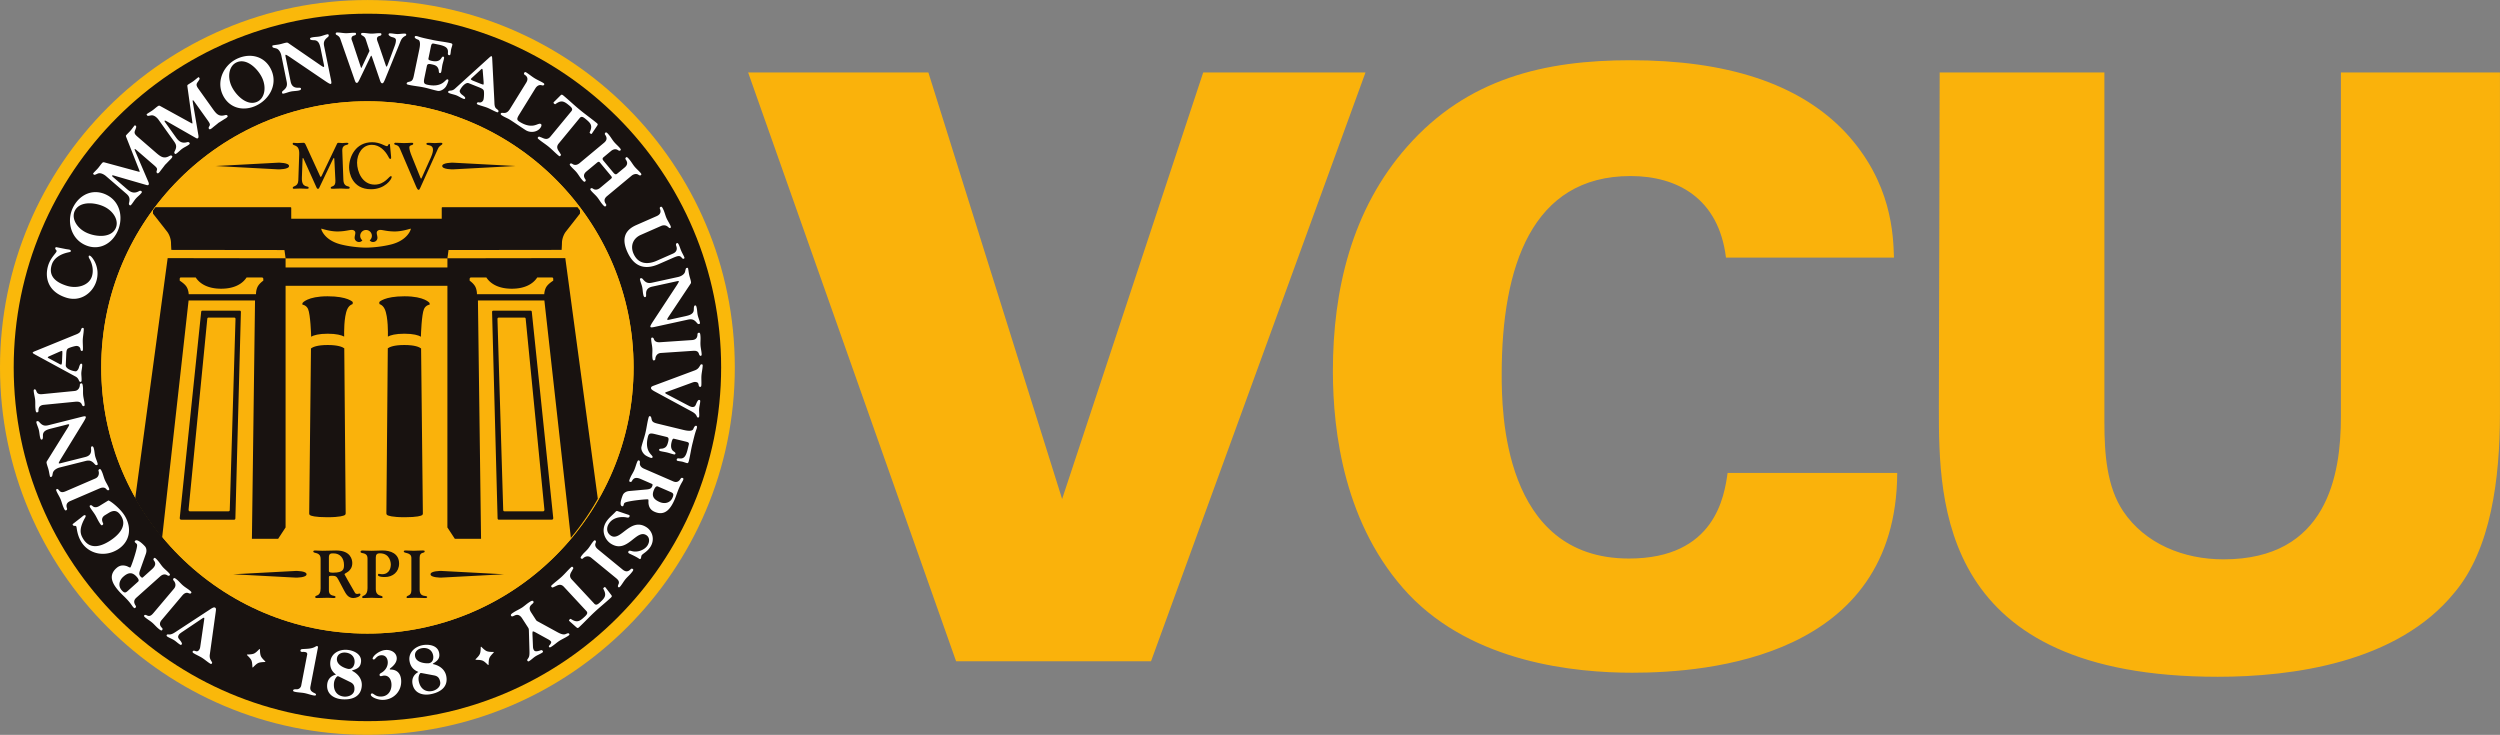
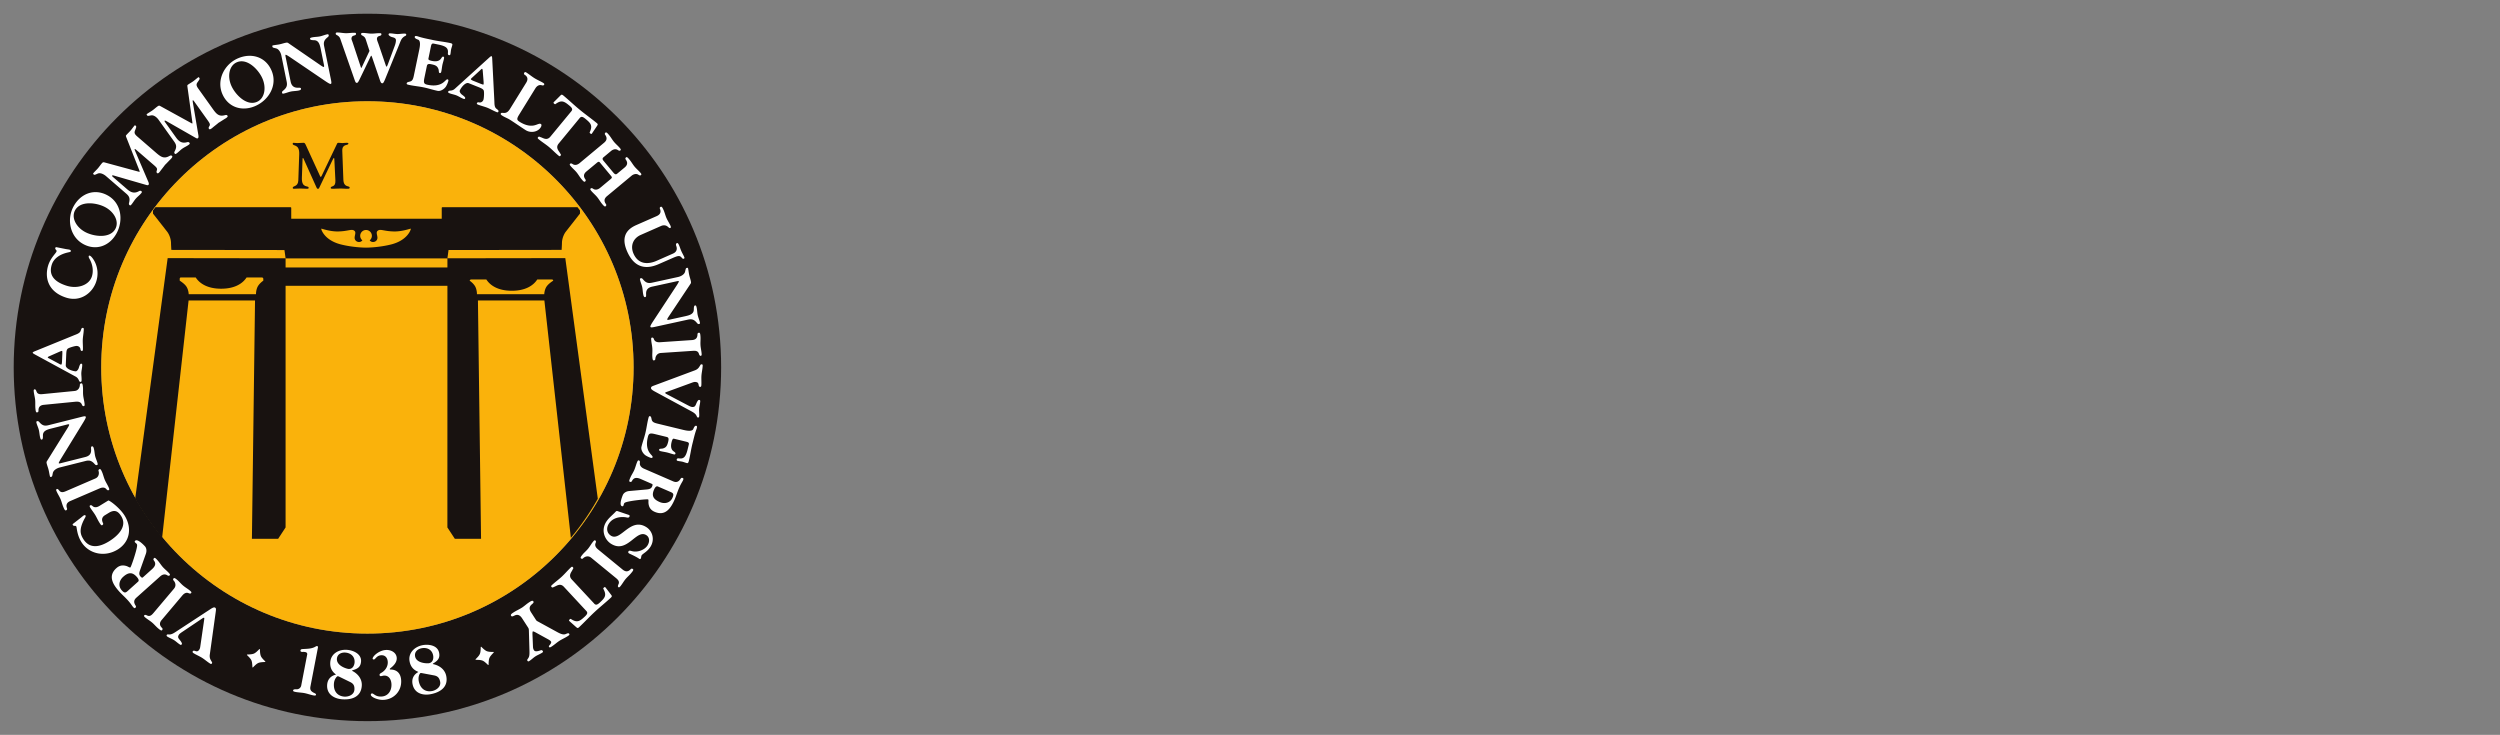
<svg xmlns="http://www.w3.org/2000/svg" height="101.067" width="343.84">
  <rect width="100%" height="100%" fill="#808080" stroke="none" />
  <defs>
    <clipPath id="a">
      <path d="M104.422 378.988c0-151.636 122.937-274.547 274.566-274.547 151.633 0 274.563 122.911 274.563 274.547 0 151.621-122.93 274.563-274.563 274.563-151.629 0-274.566-122.942-274.566-274.563" />
    </clipPath>
  </defs>
-   <path d="M102.895 9.968h24.789l18.395 58.663 19.405-58.663h22.32l-29.497 80.983h-26.809L102.895 9.968M237.384 35.43c-1.01-8.187-6.73-11.218-13.124-11.218-13.57 0-17.723 12.452-17.723 27.257 0 4.935.111 25.35 17.498 25.35 11.889 0 13.125-8.636 13.572-11.778h23.33c-.112 25.349-25.909 27.482-36.452 27.482-7.852 0-21.758-1.346-30.733-10.77-8.86-9.421-10.433-22.32-10.433-30.733 0-11.104 2.581-22.208 10.208-30.845 8.298-9.422 18.956-11.891 30.733-11.891 13.124 0 23.107 3.141 29.5 9.87 6.505 6.955 6.619 14.248 6.73 17.275h-23.106M289.43 9.968v48.118c0 4.375.338 8.862 2.583 12.228 3.027 4.484 8.298 6.617 13.796 6.617 14.243 0 16.152-11.554 16.152-19.628V9.968h21.872v46.885c0 8.974-1.233 18.73-6.281 24.678-7.853 9.645-22.32 11.55-32.527 11.55-38.25 0-38.361-23.777-38.361-37.013l.11-46.1h22.657" fill="#fab20b" />
-   <path d="M101.063 50.536c0 27.907-22.624 50.53-50.531 50.53C22.624 101.067 0 78.444 0 50.537S22.624.004 50.532.004c27.907 0 50.53 22.625 50.53 50.532" fill="#fab80a" />
  <path d="M50.532 1.885c-26.87 0-48.648 21.782-48.648 48.65s21.779 48.649 48.648 48.649c26.87 0 48.65-21.781 48.65-48.65 0-26.867-21.78-48.649-48.65-48.649m0 85.255c-20.217 0-36.608-16.387-36.608-36.605 0-20.218 16.39-36.608 36.608-36.608 20.219 0 36.61 16.39 36.61 36.608 0 20.218-16.391 36.605-36.61 36.605" fill="#181210" />
  <path d="M25.092 86.892c-.24.161-.41.285-.49.41-.098.157-.122.269-.092.382.062.197.286.373.426.624.083.143.115.223.057.313-.083.13-.183.069-.266.012-.28-.177-.52-.42-.798-.596-.281-.176-.604-.29-.881-.462-.075-.048-.19-.119-.108-.255.083-.128.256-.02.52-.072.305-.062.536-.228 1.07-.581l4.393-2.877c.474-.315.584-.269.674-.209.124.078.124.203.076.554l-.817 5.879c-.072.494.117.727.205.9.074.138.164.195.08.329-.082.128-.164.077-.281 0-.372-.234-.7-.534-1.072-.769-.37-.233-.784-.4-1.156-.631-.056-.038-.205-.131-.123-.263.084-.135.236-.082.39-.03.285.097.413-.052.533-.243.093-.15.112-.38.14-.57l.476-3.285c.054-.366.067-.456.027-.481-.051-.034-.134.008-.295.113l-2.688 1.808m-1.157-5.936c.389-.465.097-.952-.052-1.107-.092-.086-.106-.192-.006-.308.102-.118.318.063.532.244.232.195.48.507.777.755.3.255.647.446.946.697.141.123.253.214.152.335-.099.119-.257.048-.35.01-.367-.157-.66.082-.867.327l-2.828 3.355c-.391.463-.25.81.044 1.097.09.09.107.191.007.31-.102.121-.317-.063-.534-.243-.299-.252-.547-.561-.846-.813-.296-.25-.646-.447-.943-.698-.104-.086-.216-.184-.116-.3.101-.12.333.012.426.052.367.156.62-.116.828-.36l2.83-3.353m-5.175 1.24c-.43.383-.34.745-.11 1.094.07.106.08.205-.038.308-.07.065-.141.075-.298-.1-.155-.174-.274-.425-.735-.94-.35-.391-.893-.88-1.177-1.197-.873-.977-1.595-2.149-.395-3.222.495-.442.969-.423 1.413-.282.21.074.441.248.515.18.108-.097.834-2.212.916-2.928.014-.14.005-.238-.054-.304-.07-.082-.165-.144-.221-.208-.079-.09-.055-.162.027-.234.312-.28 1.122.541 1.337.78.19.213.27.596.123 1.017l-.795 2.242c-.115.325-.193.605.047.875.171.19.253.207.346.123l1.236-1.11c.596-.53.506-.895.256-1.22-.077-.1-.078-.203.038-.31.094-.084.194-.015.494.321.26.29.462.633.72.922.263.29.581.529.84.82.092.102.191.214.074.32-.116.102-.264.013-.35-.041-.344-.21-.697-.047-.937.169zm.204-2.173c.087-.076.252-.227-.162-.692-.587-.656-1.131-.652-1.86 0-.522.467-.754 1.234-.193 1.862.343.386.52.347.782.114l1.433-1.284m-4.517-9.173c-.519.317-.46.727-.28 1.098.05.096.029.199-.103.279-.117.07-.213-.051-.428-.403-.204-.332-.357-.696-.563-1.03-.204-.334-.457-.637-.66-.969-.113-.18-.1-.269-.015-.318.131-.084.262.034.336.1.3.264.662.145.937-.022l1.215-.746c.134-.078 1.609 1.017 2.266 2.094 1.044 1.707.705 3.62-.985 4.655-1.782 1.09-3.971.598-4.986-1.057-.612-1-.614-1.994-.684-2.111-.129-.208-.34.021-.494-.225-.035-.058 0-.116.037-.15l1.093-.85c.123-.1.293-.247.36-.288.124-.076.224-.082.275.003.061.1-.083.313-.12.382-.824 1.513-.597 2.184-.21 2.816.847 1.384 2.198 1.176 3.529.36 1.206-.736 2.586-2.041 1.713-3.461-.453-.746-.944-.95-1.735-.462l-.498.304m-1.337-5.041c.557-.239.515-.805.449-1.01-.042-.12-.01-.218.134-.28.143-.062.254.2.366.457.12.278.204.668.357 1.025.155.361.381.69.536 1.048.073.17.13.303-.012.367-.144.061-.255-.072-.319-.148-.26-.304-.628-.222-.924-.096l-4.036 1.738c-.554.242-.585.614-.449 1.001.04.12.01.22-.135.282-.145.061-.256-.197-.368-.459-.154-.357-.237-.747-.39-1.105-.156-.36-.38-.688-.535-1.048-.056-.124-.113-.256.03-.32.145-.063.294.161.36.238.257.304.605.174.902.049l4.035-1.74m-4.767-2.654c-.146.25-.277.49-.265.54.013.047.048.068.274.011l3.376-.85c.466-.115.775-.363.802-.856.016-.257-.08-.562.098-.607.19-.048.247.178.29.348.083.33.09.682.173 1.014.085.33.244.642.328.974.023.094.048.198-.103.234-.152.039-.226-.061-.338-.184-.39-.425-.702-.508-1.222-.375l-3.565.896c-.363.092-.845.365-.928.76-.072.347-.067.487-.219.526-.152.039-.165-.019-.18-.084-.074-.286-.108-.579-.18-.863-.069-.284-.18-.56-.252-.842-.052-.209-.04-.28.034-.39l2.872-4.615c.099-.166.188-.331.173-.387-.019-.076-.153-.054-.285-.02l-2.147.544c-.625.154-1.192.337-1.177.958.005.262.004.532-.148.57-.152.037-.199-.14-.24-.312-.084-.333-.091-.684-.175-1.014-.083-.333-.242-.644-.325-.973-.024-.092-.052-.197.101-.235.15-.038.227.063.339.186.389.426.698.498 1.218.368l4.561-1.15c.415-.106.538-.094.568.016.026.106-.15.412-.326.708l-3.132 5.104m1.908-9.381c.601-.057.733-.612.73-.828 0-.127.06-.21.216-.225.157-.016.183.265.211.548.03.3-.012.697.027 1.086.038.388.154.77.192 1.159.017.183.033.33-.123.344-.154.016-.22-.146-.257-.24-.155-.37-.53-.4-.85-.37l-4.371.43c-.603.059-.746.405-.735.819.003.126-.058.21-.213.226-.155.014-.183-.266-.21-.55-.037-.387.002-.783-.036-1.174-.038-.387-.154-.766-.193-1.156-.013-.136-.026-.281.13-.297.154-.015.228.242.268.336.153.37.522.352.845.32l4.37-.428M4.83 48.767c-.247-.139-.334-.191-.33-.279.003-.04.093-.093.212-.147l5.41-2.205c.376-.16.849-.276.974-.644.088-.259.125-.404.28-.397.157.008.152.103.145.265-.02.468-.118.93-.137 1.359-.019.429.04.9.019 1.366-.007.136-.075.192-.136.19-.115-.006-.199-.116-.203-.263-.038-.257-.255-.421-.51-.432-.242-.012-1.094.245-1.245.385-.133.123-.18.304-.2.782l-.065 1.492c-.023.496.95.812 1.37.832.145.006.34-.232.41-.434.09-.268.183-.627.339-.618.156.005.152.113.145.269-.016.332-.107.66-.123.992-.013.33.05.665.036.996-.006.138-.01.255-.168.247-.156-.006-.204-.254-.296-.394a.907.907 0 00-.364-.338zm3.296 1.265a.973.973 0 00.269.12c.086.004.121-.162.133-.404l.045-1.052c.013-.313-.001-.43-.04-.435-.059-.001-.236.06-.394.132l-1.366.604c-.13.063-.2.098-.202.167-.003.059.198.145.246.167l1.309.7m.937-15.774c.184.035.392.05.505.086.101.032.208.116.179.21-.035.111-.292.142-.367.16-1.217.262-2.007.884-2.26 1.695-.372 1.182.025 2.259 2.057 2.895 1.435.45 3.072-.039 3.464-1.296.245-.783.075-1.634-.265-2.282-.076-.149-.217-.345-.172-.496.024-.074.079-.086.163-.06.28.087 1.49 1.572.877 3.527-.49 1.564-2.136 2.87-4.122 2.247-2.596-.816-2.991-2.852-2.49-4.453.323-1.023 1.061-1.651 1.14-1.902.072-.233-.241-.24-.16-.502.026-.083.09-.095.14-.09l1.31.261m1.055-5.869c.956-1.755 2.846-2.515 4.662-1.525 1.928 1.049 2.218 3.452 1.25 5.23-.957 1.758-2.829 2.426-4.568 1.479-1.844-1.001-2.314-3.401-1.344-5.184m5.746 3.095c.55-1.012-.143-2.311-1.367-2.976-1.167-.636-3.424-.954-4.17.417-.553 1.01.142 2.31 1.367 2.976 1.164.635 3.423.955 4.17-.417m-1.286-7.263c-.28-.241-.762-.503-1.132-.347-.329.143-.44.225-.559.125-.095-.083-.093-.131-.034-.198.19-.223.413-.42.604-.64.192-.219.353-.468.546-.69.126-.147.193-.18.342-.14l4.239 1.151c.429.112.598.17.619.148.037-.045-.053-.224-.13-.432l-1.692-4.29c-.085-.214-.076-.256-.024-.312.193-.223.412-.418.604-.64.192-.22.352-.467.545-.691.039-.044.095-.035.17.041.118.104.045.262-.07.56-.142.34-.17.523.266.9l2.617 2.266c.612.526 1.043.837 1.761.452.192-.103.287-.14.406-.038.118.103-.011.253-.139.403-.283.268-.539.564-.823.832-.226.322-.48.616-.707.934-.127.147-.254.296-.372.194-.12-.101-.098-.201-.037-.393.08-.254-.041-.383-.445-.735l-2.362-2.04c-.074-.063-.212-.17-.24-.142-.043.052.022.186.13.447l1.747 4.079c.059.14.097.302.021.392-.076.088-.189.054-.296.028l-4.37-1.267c-.14-.045-.29-.083-.332-.032-.04.046-.022.085.117.207l1.947 1.684c.464.402.944.622 1.576.281.145-.081.268-.118.385-.014.12.102.01.226-.053.3-.223.26-.507.465-.728.723-.224.258-.39.566-.614.826-.063.073-.132.154-.25.053-.119-.102-.08-.224-.042-.385.126-.563-.005-.843-.413-1.192l-2.779-2.407m7.234-7.746c-.217-.304-.624-.67-1.02-.604-.351.06-.48.115-.57-.012-.075-.104-.059-.149.012-.196.237-.17.5-.31.737-.48.239-.17.452-.373.694-.546.157-.113.23-.128.365-.057l3.85 2.117c.391.212.542.307.566.291.048-.036.004-.232-.024-.45l-.637-4.569c-.03-.229-.01-.267.053-.31.239-.17.499-.307.737-.478.237-.17.454-.372.691-.545.048-.036.101-.012.156.08.09.128-.016.264-.2.527-.217.298-.287.469.047.938L29.28 15c.47.657.816 1.056 1.605.853.212-.055.312-.067.401.06.093.128-.067.24-.226.354-.341.196-.657.423-.997.617-.296.259-.614.485-.907.744-.159.113-.319.227-.41.099-.09-.125-.048-.217.058-.39.136-.228.05-.38-.261-.817l-1.815-2.541c-.056-.08-.167-.215-.197-.194-.056.039-.026.184.02.466l.739 4.374c.024.151.024.319-.071.387-.095.067-.196.01-.294-.043l-3.95-2.259c-.128-.077-.263-.147-.318-.108-.05.034-.042.075.067.227l1.495 2.094c.357.5.772.83 1.466.644.162-.042.288-.05.379.077.09.127-.043.224-.123.28-.278.199-.6.333-.878.53-.28.2-.51.462-.79.66-.078.057-.166.12-.257-.007-.09-.127-.023-.235.05-.383.254-.517.193-.82-.118-1.259l-2.139-2.99m10.943-8.463c1.844-.781 3.797-.198 4.601 1.708.857 2.024-.412 4.087-2.281 4.878-1.844.782-3.728.135-4.5-1.691-.817-1.934.308-4.105 2.18-4.895m2.572 6.003c1.061-.447 1.328-1.898.784-3.184-.517-1.223-2.09-2.879-3.525-2.271-1.063.448-1.33 1.897-.787 3.183.519 1.224 2.088 2.881 3.528 2.272m4.506-6.194c-.242-.158-.48-.301-.527-.29-.047.012-.071.044-.026.273l.696 3.416c.096.466.33.788.82.839.254.027.566-.056.602.125.04.193-.19.24-.363.276-.334.065-.684.057-1.018.126-.335.069-.654.211-.99.282-.095.018-.199.039-.23-.113-.033-.153.073-.224.2-.331.443-.368.54-.676.433-1.203l-.735-3.606c-.073-.362-.325-.86-.713-.959-.346-.09-.486-.09-.516-.244-.032-.153.027-.164.093-.175.285-.058.58-.078.868-.137.285-.057.566-.155.85-.217.212-.042.286-.026.391.05l4.482 3.083c.16.107.321.203.377.192.076-.015.057-.15.032-.287l-.442-2.17c-.129-.631-.285-1.207-.905-1.22-.26-.007-.533-.022-.565-.174-.03-.153.152-.19.324-.224.334-.066.684-.057 1.02-.125.335-.068.653-.213.988-.284.096-.021.2-.041.232.113.032.151-.073.223-.201.328-.444.37-.531.676-.424 1.202l.938 4.609c.086.421.071.545-.044.567-.104.022-.401-.166-.69-.358L39.83 7.821m6.984-2.446c-.111-.332-.285-.423-.42-.515-.108-.068-.223-.08-.22-.236.002-.156.129-.156.255-.156.38.008.76.092 1.14.097.382.008.764-.065 1.145-.056.163.003.253.005.251.16-.004.158-.16.183-.308.231-.273.083-.316.256-.318.443 0 .088.092.273.204.617l1.06 3.21c.028.089.056.177.083.177.02 0 .08-.106.122-.202l1.01-2.14-.51-1.572c-.103-.333-.285-.424-.422-.514-.106-.07-.222-.08-.22-.239.003-.155.13-.153.257-.153.381.006.76.09 1.14.098.38.006.762-.066 1.144-.06.166.004.253.006.25.162-.002.156-.159.182-.305.23-.275.083-.308.268-.31.395-.003.156.138.49.203.667l1.007 2.954c.045.129.065.186.103.187.07 0 .131-.163.202-.348l.939-2.521c.102-.274.156-.527.16-.742.005-.43-.532-.39-.744-.528-.175-.11-.27-.188-.268-.278.003-.157.119-.153.216-.155.333.005.664.09.995.095.33.005.665-.067.997-.059.087.001.224.003.221.16-.002.155-.206.152-.405.333-.278.248-.319.405-.585 1.064l-1.912 4.703c-.212.513-.292.573-.39.57-.117-.002-.204-.051-.324-.415l-1.061-3.11c-.056-.17-.104-.266-.133-.268-.04 0-.082.096-.182.302l-1.405 2.912c-.22.466-.292.522-.408.52-.127 0-.176-.059-.315-.463l-1.94-5.557m10.862 1.398c.097-.469.197-1.196-.194-1.326-.288-.1-.472-.227-.44-.378.032-.155.194-.122.386-.08.716.248 1.457.37 2.192.533.733.153 1.486.229 2.222.382.219.045.41.084.371.277-.044.209-.124.411-.17.62-.044.213-.049.43-.091.64-.023.104-.067.174-.21.144-.155-.032-.146-.208-.138-.296.058-.617-.168-.922-1.287-1.153l-.619-.13c-.268-.053-.353.018-.432.39l-.344 1.672c-.031.152.12.234.502.315.554.112 1.006.037 1.246-.342.16-.246.204-.265.302-.248.143.032.114.168.086.3-.059.287-.157.564-.216.851-.058.287-.08.581-.14.868-.028.132-.056.267-.238.23-.144-.03-.084-.317-.159-.532-.157-.44-.423-.557-.977-.67-.458-.096-.57.01-.62.25l-.339 1.633c-.144.708-.044.838.463.942 1.004.208 1.621.018 2.012-.23.389-.249.55-.552.705-.52.115.022.136.116.116.213a3.05 3.05 0 01-.301.725c-.204.356-.73.733-1.18.642-.64-.132-1.262-.342-1.903-.475-.64-.135-1.296-.19-1.936-.324-.296-.061-.44-.09-.408-.241.033-.153.236-.182.428-.231.345-.088.45-.305.561-.85l.75-3.6m9.575 1.182c.213-.19.29-.253.371-.222.036.017.06.118.07.25l.297 5.832c.026.41-.021.898.281 1.132.215.17.341.254.283.397-.057.146-.148.11-.293.052-.435-.174-.84-.42-1.238-.58-.401-.158-.862-.26-1.298-.434-.127-.051-.158-.135-.135-.19.043-.11.176-.15.316-.105.255.047.48-.104.575-.337.092-.227.13-1.115.05-1.304-.073-.164-.229-.27-.673-.449l-1.387-.554c-.461-.183-1.08.628-1.237 1.02-.053.136.103.399.273.528.226.175.53.381.472.527-.057.144-.156.105-.301.046-.308-.124-.588-.318-.895-.444-.31-.123-.646-.17-.954-.294-.127-.051-.235-.094-.176-.239.057-.144.306-.11.468-.15a.907.907 0 00.44-.233zm-2.282 2.69c-.113.1-.19.186-.201.213-.032.082.109.17.337.262l.979.391c.289.115.403.141.419.104.022-.053.023-.241.008-.416l-.118-1.488c-.019-.143-.028-.22-.09-.247-.057-.02-.204.14-.24.18l-1.094 1.001m7.407.724c.317-.515.142-.866-.206-1.08-.108-.065-.133-.174-.062-.288.053-.085.152-.116.242-.058.4.247.765.564 1.165.81.406.251.845.431 1.162.626.115.072.24.15.159.281-.083.134-.25.088-.349.06-.386-.1-.68.154-.85.428l-2.22 3.596c-.392.631-.339.767.086 1.03.873.537 1.517.569 1.969.47.453-.1.713-.317.92-.189.117.07.099.268-.015.45-.42.68-1.403.808-2.052.408-.556-.345-1.653-1.114-2.208-1.458-.308-.192-.656-.313-.964-.503-.19-.118-.35-.214-.267-.348.082-.134.227-.068.48-.07.395-.008.618-.298.787-.57l2.223-3.596m6.208 3.931c.22-.272.089-.481-.274-.779-.724-.598-1.095-.805-1.899-.212-.045.039-.11.023-.191-.044-.105-.088-.1-.158-.063-.204.056-.066.158-.16.236-.237l.706-.707c.127-.122.197-.129.373.01.766.634 1.477 1.32 2.248 1.953.766.635 1.591 1.213 2.346 1.836.188.157.194.198.004.472l-.559.83c-.035.06-.078.127-.12.18-.038.045-.137.012-.197-.037-.091-.075-.11-.13-.081-.18.425-.9.153-1.228-.573-1.822-.412-.343-.608-.366-.814-.118l-2.88 3.498c-.489.596.028 1.009.184 1.328.051.106.198.188.06.353-.098.121-.189.048-.279-.027-.445-.366-.853-.803-1.314-1.184-.46-.378-.97-.695-1.413-1.064-.09-.074-.183-.148-.083-.269.136-.166.248-.037.36-.008.342.093.848.523 1.338-.072l2.885-3.496m5.765 8.425c.219.261.36.308.533.166l1.036-.86c.464-.388.386-.758.148-1.088-.074-.106-.07-.21.049-.308.12-.102.3.117.48.338.251.298.44.648.691.95.248.3.559.55.81.848.086.102.181.215.058.315-.12.1-.262.005-.349-.053-.26-.176-.648-.106-.939.136l-3.377 2.808c-.464.388-.388.755-.148 1.09.072.102.07.209-.05.308-.118.1-.3-.119-.48-.331-.251-.303-.44-.652-.69-.952-.25-.302-.56-.55-.81-.853-.086-.106-.18-.216-.06-.318.12-.1.265-.002.348.054.334.217.694.069.942-.136l1.44-1.2c.24-.199.212-.264.032-.482l-1.53-1.837c-.107-.128-.26-.04-.366.05l-1.455 1.21c-.465.388-.39.755-.147 1.088.072.105.071.207-.051.308-.12.1-.3-.119-.482-.335-.25-.3-.438-.648-.689-.95-.248-.299-.559-.55-.807-.85-.09-.106-.183-.22-.065-.32.123-.1.266-.002.35.052.334.22.694.072.944-.133l3.372-2.81c.467-.386.39-.754.15-1.087-.073-.104-.072-.208.05-.308.118-.099.3.116.482.337.25.299.439.65.69.95.249.3.558.55.807.849.087.102.18.219.063.319-.121.098-.265.003-.35-.055-.334-.216-.693-.07-.942.137l-1.034.861c-.15.124-.163.275-.002.471l1.348 1.621m5.975 5.998c.554-.243.608-.63.444-1.006-.052-.115-.01-.219.104-.27.125-.055.204.008.397.444.159.357.244.746.4 1.104.157.357.385.682.546 1.04.093.214.058.285-.03.324-.11.046-.199-.064-.335-.175-.272-.233-.608-.244-.928-.103l-2.778 1.223c-1.046.457-1.49 1.484-1.007 2.584.703 1.6 2.155 1.43 3.147.995l2.277-1.003c.455-.2.64-.559.45-1.061-.058-.155-.054-.317.087-.378.108-.05.193.043.29.263.118.268.2.553.317.821.117.268.272.52.39.79.078.18.054.221-.053.268-.143.062-.222-.093-.353-.218-.22-.213-.412-.214-1.188.13l-1.904.834c-1.984.873-3.444.29-4.332-1.727-.72-1.637-.452-2.897 1.245-3.642l2.814-1.237m2.765 9.51c.156-.243.292-.482.281-.531-.008-.046-.044-.071-.274-.02l-3.4.743c-.468.104-.785.344-.828.831-.024.253.064.565-.118.607-.19.04-.241-.188-.276-.361-.075-.334-.07-.683-.144-1.018-.072-.332-.221-.65-.296-.982-.02-.098-.042-.202.11-.235.152-.034.226.07.334.198.374.437.684.528 1.208.414l3.592-.786c.363-.08.855-.337.95-.728.083-.348.083-.485.237-.52.152-.031.164.024.177.09.063.288.087.581.151.867.063.284.161.562.225.851.044.208.032.28-.045.386l-3.015 4.526c-.104.163-.198.321-.185.379.016.076.15.058.284.028l2.164-.475c.63-.137 1.203-.3 1.207-.922.002-.26.013-.531.165-.565.152-.034.192.149.23.318.073.333.07.684.142 1.016.073.333.222.652.295.988.021.095.043.199-.11.233-.152.032-.222-.072-.332-.197-.373-.439-.682-.521-1.207-.405l-4.591 1.005c-.422.09-.543.076-.568-.037-.023-.104.161-.404.347-.695l3.29-5.003m-2.196 9.315c-.602.042-.753.588-.757.803-.003.128-.066.21-.221.22-.157.01-.175-.271-.194-.552-.02-.304.03-.698.004-1.084-.024-.394-.128-.778-.155-1.166-.014-.185-.022-.332.134-.34.156-.012.216.15.25.246.144.372.519.415.84.394l4.38-.296c.603-.04.756-.38.758-.792.002-.128.066-.21.22-.221.157-.012.176.272.196.555.025.39-.028.783 0 1.175.025.386.129.77.156 1.16.009.136.018.283-.138.293-.155.01-.222-.25-.258-.343-.143-.373-.514-.368-.835-.345l-4.38.293m3.708 7.189c.255.136.444.227.59.238.185.011.295-.019.378-.1.147-.147.197-.427.35-.67.089-.142.14-.208.247-.198.158.01.149.126.142.222-.022.334-.123.657-.147.99-.023.332.032.669.01.997-.006.088-.017.225-.172.213-.155-.01-.14-.215-.312-.422-.2-.239-.455-.364-1.02-.668l-4.62-2.5c-.5-.27-.511-.39-.503-.495.01-.147.121-.21.452-.33l5.564-2.073c.47-.17.588-.446.697-.605.088-.13.096-.238.252-.228.155.013.148.108.137.245-.026.44-.136.872-.168 1.31-.03.437.018.88-.012 1.318-.005.068-.018.246-.173.234-.157-.01-.183-.171-.213-.33-.048-.294-.242-.337-.464-.353-.175-.012-.388.082-.568.147l-3.122 1.142c-.34.124-.432.155-.435.206-.002.056.07.11.242.202l2.868 1.508m-.568 3.399c.466.112 1.188.237 1.333-.148.11-.285.244-.461.394-.427.153.037.112.199.066.387-.272.707-.42 1.444-.609 2.172-.176.728-.276 1.478-.455 2.21-.053.22-.097.409-.286.36-.21-.051-.411-.138-.618-.19-.21-.05-.426-.063-.634-.11-.107-.027-.175-.074-.14-.215.037-.154.214-.14.302-.13.612.08.927-.133 1.196-1.245l.15-.616c.065-.267-.004-.353-.374-.441l-1.661-.404c-.15-.037-.237.113-.33.492-.133.55-.073 1.005.298 1.254.24.171.259.218.236.313-.036.142-.167.11-.3.075-.285-.066-.561-.175-.845-.242-.284-.071-.578-.103-.862-.174-.134-.03-.265-.062-.222-.243.033-.143.319-.073.536-.142.446-.14.569-.401.703-.952.111-.455.01-.57-.227-.628l-1.623-.395c-.701-.168-.836-.069-.957.432-.243.995-.072 1.619.162 2.018.235.398.535.572.496.722-.028.112-.12.133-.216.107-.19-.043-.54-.21-.716-.323-.348-.214-.71-.755-.6-1.204.154-.633.385-1.25.538-1.885.154-.633.233-1.29.386-1.923.071-.296.107-.438.259-.4.15.035.173.243.215.434.076.35.29.462.83.593l3.575.868m-1.456 7.06c.527.233.821-.004 1.038-.357.067-.107.154-.155.295-.094.09.04.127.098.034.315-.092.213-.268.426-.545 1.06-.21.482-.429 1.175-.6 1.57-.52 1.196-1.284 2.345-2.76 1.702-.61-.265-.791-.706-.843-1.165-.022-.222.036-.502-.054-.543-.133-.059-2.36.161-3.041.387-.137.049-.223.098-.257.176-.045.1-.06.206-.096.29-.045.107-.124.115-.222.072-.384-.166.02-1.248.15-1.544.113-.257.428-.493.87-.532l2.37-.213c.345-.034.63-.079.775-.406.1-.238.083-.318-.033-.367l-1.521-.664c-.733-.319-1.027-.086-1.216.277-.063.113-.155.157-.297.095-.115-.05-.098-.17.082-.582.155-.357.385-.68.54-1.04.155-.356.239-.748.396-1.106.054-.124.112-.258.255-.195.144.061.123.232.11.333-.045.395.25.652.542.783zm-2.059.725c-.108-.048-.312-.138-.564.434-.35.806-.118 1.301.778 1.69.642.282 1.436.167 1.77-.6.208-.478.1-.618-.222-.761l-1.762-.763m-4.274 3.815c.084.03.224.064.298.11.057.037.103.115.012.251-.105.166-.353.066-.513.043-.843-.113-1.799.107-2.295.88-.37.573-.318 1.27.283 1.653 1.339.862 2.648-2.602 4.89-1.163.846.547 1.166 1.726.542 2.698-.446.697-1.037.908-1.212 1.182-.057.087-.06.343-.108.417-.067.11-.132.102-.24.032-.457-.32-1.288-.668-1.38-.729-.105-.066-.148-.162-.075-.277.096-.148.247-.096.496-.029.72.196 1.711-.153 2.112-.775.324-.502.318-1.125-.153-1.424-1.395-.897-2.615 2.624-4.881 1.167-.798-.513-1.416-1.79-.63-3.015.34-.526.808-.874 1.227-1.314.07-.07.164-.198.299-.155l1.328.448m-4.927 5.974c-.467-.386-.95-.089-1.102.066-.087.095-.19.114-.31.01-.121-.098.059-.318.237-.534.19-.235.502-.487.747-.79.245-.3.435-.652.68-.955.122-.144.213-.258.332-.16.123.1.056.26.015.351-.151.374.093.66.342.866l3.395 2.783c.47.381.815.236 1.097-.062.088-.093.192-.109.312-.008.122.095-.057.316-.238.532-.247.308-.555.558-.803.86-.247.304-.434.654-.683.954-.085.105-.177.218-.298.12-.12-.1.008-.334.047-.428.15-.366-.122-.618-.372-.823l-3.398-2.783m.408 6.306c.239.257.461.156.804-.166.687-.635.941-.977.463-1.854-.032-.047-.01-.11.069-.18.1-.096.167-.08.208-.035.059.061.136.179.204.26l.607.796c.104.145.102.21-.062.368-.729.672-1.505 1.29-2.233 1.967-.73.677-1.413 1.421-2.127 2.084-.178.165-.22.164-.469-.058l-.747-.664a1.593 1.593 0 01-.16-.142c-.04-.044.004-.142.06-.194.086-.082.144-.093.19-.056.834.544 1.197.316 1.883-.324.393-.364.44-.557.223-.79l-3.082-3.32c-.526-.562-1.004-.105-1.34.007-.112.038-.215.171-.362.013-.104-.115-.018-.191.066-.27.425-.393.912-.742 1.346-1.145.438-.408.82-.87 1.242-1.263.088-.078.172-.157.278-.044.146.158.006.25-.041.356-.137.327-.63.774-.104 1.339l3.084 3.315m-8.421 5.932c.009.23.07.376.138.481.149.232.495.157.915.013.115-.038.204-.04.29.092.085.131-.005.191-.103.252-.286.186-.616.307-.903.49-.287.187-.532.437-.817.625-.09.056-.188.121-.274-.01-.084-.13-.017-.187.087-.335.184-.269.204-.49.18-1.21l-.07-2.429c-.006-.24.002-.42-.093-.568l-.832-1.287c-.265-.409-.58-.622-1.042-.406-.206.097-.382.202-.487.037-.11-.17.117-.319.348-.468.367-.238.779-.412 1.172-.665.276-.18.604-.487.972-.726.23-.15.46-.297.57-.125.106.163-.06.285-.233.432-.388.335-.321.71-.056 1.115l.662 1.025a.474.474 0 00.205.172l2.74 1.499c.605.33.905.357 1.148.247.208-.09.384-.158.47-.025.086.131-.054.223-.2.317-.37.24-.78.412-1.149.647-.37.24-.694.546-1.064.783-.148.097-.286.185-.37.056-.084-.132.142-.28.224-.425.067-.127.106-.231.064-.296-.09-.139-.251-.243-.447-.348l-1.643-.903c-.27-.15-.384-.181-.433-.15-.032.02-.047.251-.037.443l.068 1.65M36.47 91.05c-.24.005-.434.02-.582.042-.15.018-.27.05-.364.093-.093.042-.197.11-.314.205a5.624 5.624 0 00-.425.413l-.071-.024a4.954 4.954 0 00-.045-.595 1.48 1.48 0 00-.09-.36 1.514 1.514 0 00-.21-.315 5.003 5.003 0 00-.408-.42l.025-.07c.243-.004.438-.017.587-.04.15-.02.27-.052.363-.094.092-.042.196-.113.312-.206.115-.098.259-.236.428-.417l.07.03c.006.248.02.445.042.593.022.147.052.267.096.362.039.092.108.196.206.312.095.113.231.255.407.418l-.026.072m5.779-1.029c.034-.18-.073-.301-.264-.337-.277-.055-.367-.002-.472-.023-.117-.021-.218-.062-.187-.225.033-.174.282-.166.401-.173.545-.033 1.13-.03 1.62-.305.067-.034.17-.114.247-.1.126.024.157.071.128.224l-1.027 5.333c-.09.467.084.648.387.827.153.088.407.159.378.31-.022.116-.125.133-.365.09-.412-.08-.81-.233-1.22-.315-.415-.078-.841-.08-1.253-.164-.268-.05-.327-.109-.307-.214.03-.152.23-.155.477-.145a.635.635 0 00.631-.496l.825-4.287m7.407.96c-.05.704-.421.972-1.003 1.153-.09.035-.228.055-.232.103-.001.028.11.084.179.119.721.422 1.22 1.113 1.157 1.98-.11 1.532-1.39 1.938-2.694 1.842-1.128-.08-2.161-.704-2.068-1.996.048-.674.424-1.136 1.005-1.338.081-.034.19-.043.19-.063.002-.03-.08-.085-.155-.148-.443-.393-.659-.897-.612-1.544.085-1.215 1.202-1.792 2.302-1.712.859.059 2.006.556 1.931 1.604m-2.96 2.108c-.076-.033-.16-.078-.228-.084-.135-.01-.496.386-.543 1.02-.069.98.426 1.71 1.438 1.786.496.035 1.323-.2 1.38-.951.038-.543-.128-.827-.562-1.045zm-.36-2.483c-.068.975 1.36 1.381 1.604 1.4.525.038.793-.434.827-.9.057-.8-.514-1.3-1.283-1.353-.494-.037-1.1.184-1.148.853m6.084-.484c-.643.041-.776.569-1 .583-.067.004-.167-.028-.17-.107-.023-.329.862-1.142 1.807-1.202.7-.046 1.458.328 1.508 1.085.04.613-.448 1.108-.904 1.448a.151.151 0 00-.052.101c.001.03.022.048.09.055.911.008 1.415.543 1.474 1.475.094 1.441-.954 2.605-2.387 2.7-.806.051-1.765-.387-1.784-.692-.006-.095.047-.186.154-.194.264-.017.461.482 1.337.425.936-.063 1.4-.865 1.344-1.74-.04-.615-.36-1.18-1.041-1.137-.125.01-.288.069-.415.076-.117.008-.169-.056-.177-.183-.012-.166.227-.26.34-.334.485-.316.824-.854.785-1.46-.034-.536-.345-.934-.91-.899m7.974-.342c.139.69-.152 1.045-.661 1.373-.08.057-.208.11-.199.157.006.03.13.056.202.072.81.219 1.473.755 1.641 1.604.299 1.506-.832 2.235-2.116 2.487-1.11.22-2.27-.108-2.521-1.38-.131-.663.109-1.207.618-1.555.068-.054.171-.093.167-.113-.005-.028-.103-.06-.19-.103-.529-.261-.871-.692-.997-1.325-.237-1.196.69-2.047 1.772-2.26.843-.164 2.08.007 2.284 1.043m-3.3.512c.19.957 1.674.971 1.914.925.517-.104.652-.625.562-1.087-.155-.785-.837-1.117-1.594-.97-.489.097-1.012.47-.882 1.132m1 2.301c-.083-.015-.176-.037-.242-.024-.134.028-.378.501-.255 1.123.19.968.86 1.544 1.855 1.348.49-.098 1.23-.542 1.084-1.28-.108-.536-.343-.767-.819-.863l-1.623-.304m9.823-2.855a5.1 5.1 0 00-.396.428 1.373 1.373 0 00-.201.318 1.25 1.25 0 00-.088.364c-.019.146-.03.346-.031.589l-.07.03a5.563 5.563 0 00-.437-.402 1.465 1.465 0 00-.313-.199 1.506 1.506 0 00-.366-.089 6.476 6.476 0 00-.587-.027l-.027-.072c.172-.168.305-.309.4-.426.095-.12.16-.224.2-.32a1.33 1.33 0 00.085-.362c.02-.148.031-.348.034-.592l.069-.03c.172.174.317.31.435.402.116.094.222.166.316.203.093.041.214.068.364.09.148.015.344.025.585.025l.028.07" fill="#fff" />
  <path d="M87.14 50.536c0 20.219-16.39 36.605-36.61 36.605-20.215 0-36.607-16.386-36.607-36.605 0-20.217 16.392-36.61 36.608-36.61 20.218 0 36.61 16.393 36.61 36.61" fill="#fab20b" />
  <g clip-path="url(#a)" fill="#181210" transform="matrix(.133 0 0 -.133 0 101.067)">
-     <path d="M321.578 399.57l-1.828-170.41s-.172-1.32.82-1.98c.989-.649 4.899-2.149 17.989-2.149 13.07 0 17.011 1.629 18.011 2.219.891.551.891 1.91.891 1.91l-1.449 170.559c-1.91 1.39-6.512 3.41-17.121 3.41-10.981 0-15.52-2.16-17.313-3.559m17.152 53.942c-20.98 0-25.91-6.922-25.91-6.922l-.179-1.649s4.121-.5 5.929-4.632c2.489-5.61 3.149-27.079 3.149-27.079l-.02-1.5c2.731 1.508 7.801 3.071 17.192 3.071 9.199 0 14.238-1.481 17.007-2.973l-.007 1.902s-.493 18.5 3.289 26.579c2.082 4.41 5.468 5.121 5.468 5.121l.161 2.14s-5.11 5.942-26.079 5.942m62.29-53.793l-1.461-170.559s0-1.359.882-1.91c1.008-.59 4.938-2.219 18.028-2.219s17 1.5 17.992 2.149c.988.66.82 1.98.82 1.98l-1.82 170.41c-1.789 1.391-6.332 3.559-17.32 3.559-10.621 0-15.219-2.02-17.121-3.41m43.191 46.871s-4.941 6.922-25.902 6.922c-20.981 0-26.09-5.934-26.09-5.934l.172-2.148s3.359-.711 5.437-5.121c3.801-8.079 3.301-26.579 3.301-26.579l-.008-1.902c2.758 1.492 7.809 2.981 17.02 2.981 9.379 0 14.449-1.559 17.187-3.079l-.019 1.508s.652 21.473 3.14 27.071c1.813 4.132 5.93 4.632 5.93 4.632l-.168 1.649m105.719-9.059s-.071 1.129-1.168 1.129H510c-1.012 0-1.148-1.129-1.148-1.129l5.699-213.441s-.199-1.61 1.347-1.61h54.614c1.668 0 1.617 1.61 1.617 1.61zm11.629-206.383H521.57c-1.289 0-1.199 1.461-1.199 1.461l-5.949 197.801s.277 1.051 1.137 1.051h27c.75 0 1.019-.91 1.019-.91l19.41-197.692s.223-1.711-1.429-1.711m-318.137-7.07l5.707 213.442s-.129 1.14-1.141 1.14h-38.75c-1.109 0-1.179-1.14-1.179-1.14l-22.2-213.442s-.058-1.609 1.61-1.609h54.609c1.551 0 1.344 1.609 1.344 1.609m-5.813 8.531s.102-1.461-1.199-1.461h-39.988c-1.641 0-1.422 1.704-1.422 1.704l19.398 197.699s.293.91 1.032.91h26.992c.867 0 1.137-1.051 1.137-1.051l-5.95-197.801" />
-     <path d="M584.578 492.98l-121.898-.179 1.16 8.539 116.941.148s.328 5.34.328 6.672c0 6.949 3.789 11.891 3.789 11.891l14.872 18.988v5.621c0 .621-.321.981-.93.981H457.809c-.797 0-1.008-.422-1.008-.832V533.73H301.172v11.079c0 .41-.223.832-1.024.832H159.109c-.597 0-.918-.36-.918-.981v-5.621l14.868-18.988s3.793-4.942 3.793-11.891c0-1.332.328-6.672.328-6.672l116.968-.148 1.18-8.539-121.949.179-39.207-290.25h33.348l27.5 246.45h68.699L260.5 202.73h27.129l7.691 11.739.008 249.859H462.68l-.032-249.867 7.692-11.731h27.121l-3.223 246.45h68.703l27.5-246.45h33.348zm-312.297-23.332s-4.211-2.847-5.953-6.418c-1.726-3.601-1.59-7.558-1.59-7.558h-69.59s-.128 4.328-2.25 7.668c-2.097 3.332-7.046 6.308-7.046 6.308v2.231s.289 1.109 1.148 1.109h15.379c4.512-6.976 13.23-11.648 26.312-11.648 13.09 0 21.797 4.672 26.309 11.648h15.77c1.242 0 1.511-1.226 1.511-1.226zm59.957 53.75c.391.262 8.621-3.046 17.551-2.847 10.723.258 13.91 3.019 16.742.648 1.899-1.57.239-4.48.18-7.078-.063-2.473 1.961-4.543 4.719-4.48 1.711.039 2.769 1.05 3.3 1.718a5.961 5.961 0 00-2.242 4.672 6.04 6.04 0 006.032 6.039 6.031 6.031 0 006.031-6.039c0-1.89-.879-3.562-2.242-4.672.511-.668 1.589-1.679 3.293-1.718 2.769-.063 4.777 2.007 4.718 4.48-.07 2.598-1.718 5.508.18 7.078 2.84 2.371 6.012-.39 16.762-.648 8.918-.199 17.136 3.109 17.539 2.847.39-.277-2.903-11.929-20.43-16.308-13.441-3.34-25.812-3.27-25.812-3.27h-.079s-12.378-.07-25.8 3.27c-17.551 4.379-20.821 16.031-20.442 16.308m130.442-40.07H295.328v9.391H462.68zm109.422-13.68s-4.93-2.976-7.043-6.308c-2.118-3.34-2.239-7.668-2.239-7.668h-69.601s.133 3.957-1.59 7.558c-1.731 3.571-5.957 6.418-5.957 6.418v2.114s.289 1.226 1.527 1.226h15.75c4.512-6.976 13.242-11.648 26.313-11.648 13.09 0 21.797 4.672 26.316 11.648h15.383c.859 0 1.141-1.109 1.141-1.109v-2.231" />
+     <path d="M584.578 492.98l-121.898-.179 1.16 8.539 116.941.148s.328 5.34.328 6.672c0 6.949 3.789 11.891 3.789 11.891l14.872 18.988v5.621c0 .621-.321.981-.93.981H457.809c-.797 0-1.008-.422-1.008-.832V533.73H301.172v11.079c0 .41-.223.832-1.024.832H159.109c-.597 0-.918-.36-.918-.981v-5.621l14.868-18.988s3.793-4.942 3.793-11.891c0-1.332.328-6.672.328-6.672l116.968-.148 1.18-8.539-121.949.179-39.207-290.25h33.348l27.5 246.45h68.699L260.5 202.73h27.129l7.691 11.739.008 249.859H462.68l-.032-249.867 7.692-11.731h27.121l-3.223 246.45h68.703l27.5-246.45h33.348zm-312.297-23.332s-4.211-2.847-5.953-6.418c-1.726-3.601-1.59-7.558-1.59-7.558h-69.59s-.128 4.328-2.25 7.668c-2.097 3.332-7.046 6.308-7.046 6.308v2.231s.289 1.109 1.148 1.109h15.379c4.512-6.976 13.23-11.648 26.312-11.648 13.09 0 21.797 4.672 26.309 11.648h15.77c1.242 0 1.511-1.226 1.511-1.226zm59.957 53.75c.391.262 8.621-3.046 17.551-2.847 10.723.258 13.91 3.019 16.742.648 1.899-1.57.239-4.48.18-7.078-.063-2.473 1.961-4.543 4.719-4.48 1.711.039 2.769 1.05 3.3 1.718a5.961 5.961 0 00-2.242 4.672 6.04 6.04 0 006.032 6.039 6.031 6.031 0 006.031-6.039c0-1.89-.879-3.562-2.242-4.672.511-.668 1.589-1.679 3.293-1.718 2.769-.063 4.777 2.007 4.718 4.48-.07 2.598-1.718 5.508.18 7.078 2.84 2.371 6.012-.39 16.762-.648 8.918-.199 17.136 3.109 17.539 2.847.39-.277-2.903-11.929-20.43-16.308-13.441-3.34-25.812-3.27-25.812-3.27h-.079s-12.378-.07-25.8 3.27c-17.551 4.379-20.821 16.031-20.442 16.308m130.442-40.07H295.328v9.391H462.68zm109.422-13.68s-4.93-2.976-7.043-6.308c-2.118-3.34-2.239-7.668-2.239-7.668h-69.601s.133 3.957-1.59 7.558c-1.731 3.571-5.957 6.418-5.957 6.418s.289 1.226 1.527 1.226h15.75c4.512-6.976 13.242-11.648 26.313-11.648 13.09 0 21.797 4.672 26.316 11.648h15.383c.859 0 1.141-1.109 1.141-1.109v-2.231" />
  </g>
  <path d="M41.519 24.445c-.054 1.528.929 1.008.929 1.376 0 .036.036.143-.215.143-.321 0-.509-.036-.918-.036-.439 0-.751.036-.886.036-.134 0-.17-.07-.17-.125 0-.322.733-.099.77-1.034l.124-3.591c.055-1.474-.9-1.054-.9-1.449 0-.051.042-.124.104-.124.118 0 .252.038.538.038.205 0 .534-.038.829-.038.1 0 .188-.01.315.26l1.963 4.284c.037.082.062.144.115.144.054 0 .134-.16.144-.188l2.072-4.321c.026-.063.05-.179.223-.179.213 0 .384.038.519.038.161 0 .33-.038.578-.038.242 0 .26.038.26.107 0 .32-.874-.025-.838 1l.15 3.957c.044 1.17.867.775.867 1.109 0 .15-.116.15-.43.15-.258 0-.509-.036-.766-.036-.581 0-.794.036-1 .036-.19 0-.412.027-.412-.133 0-.304.697-.01.644-1l-.133-2.707c-.011-.268-.02-.401-.072-.401-.037 0-.146.179-.28.472l-1.686 3.528c-.053.116-.088.25-.23.25-.136 0-.18-.152-.225-.25l-1.733-3.848c-.026-.056-.062-.152-.097-.152-.063 0-.063.16-.063.222l-.09 2.5" fill="#181210" />
-   <path d="M53.79 21.559c.008.092.043.297-.109.297-.142 0-.204-.188-.266-.305-.448-.855-1.234-1.634-2.268-1.634-1.314 0-2.038 1.251-2.038 2.447 0 1.259.714 3.027 2.42 3.027 1.385 0 1.994-1.168 2.224-1.168.045 0 .124.044.124.097 0 .356-.946 1.707-2.848 1.707-2.615 0-3.017-2.286-3.017-2.994 0-1.5.919-3.473 3.17-3.473 1.08 0 1.769.545 2.037.545.167 0 .177-.295.304-.295.044 0 .105.01.105.054l.162 1.695m4.017 4.262c-.098.232-.143.286-.24.286-.09 0-.18-.09-.343-.466l-2.222-5.198c-.151-.345-.278-.445-.64-.534-.029-.007-.145-.062-.145-.125 0-.213.278-.143.41-.143.294 0 .598.038.902.038.571 0 .832-.038.974-.038.285 0 .33-.01.33.143 0 .241-.536.107-.536.481 0 .27.118.69.34 1.232l1.16 2.876c.028.063.072.187.124.187.055 0 .088-.124.118-.187l1.222-2.716c.268-.596.287-.91.287-1.05 0-.842-.903-.509-.903-.823 0-.17.26-.143.367-.143.259 0 .51.038.768.038.25 0 .499-.038.75-.038.189 0 .313-.026.313.124 0 .207-.367.162-.607.688l-2.43 5.368M44.097 76.879c0-1.036-1.006-.695-1.006-1.027 0-.093.093-.14.204-.14.426 0 .498.04 1.08.04.62 0 1.249-.04 1.866-.04 2.024 0 2.21 1.305 2.21 1.73 0 .59-.27.931-.536 1.153-.27.21-.538.296-.538.389 0 .055.786 1.396 1.451 2.559.081.147.258.147.333.147.094 0 .184-.055.278-.055.08 0 .136.055.136.13 0 .286-.607.488-.978.488-.729 0-1.026-.581-1.313-1.117l-.775-1.46c-.212-.404-.378-.486-.84-.486-.489 0-.434.062-.434.386v1.599c0 .988.914.609.914.94 0 .085-.073.138-.285.138-.16 0-.407-.036-.795-.036-.5 0-.962.036-1.424.036-.101 0-.296.028-.296-.156 0-.293.748.008.748-1.153zm1.138 1.652c0 .23.341.23.618.23 1.406 0 1.46-.517 1.46-1.061 0-.908-.518-1.592-1.449-1.592-.344 0-.63 0-.63.555v1.868m6.45 2.459c0 1.153.933.805.933 1.125 0 .158-.093.138-.221.138-.647 0-1.053-.036-1.256-.036-.37 0-1.081.036-1.14.036-.025 0-.193.02-.193-.138 0-.267.74-.064.74-1.22v-4.063c0-.98-.96-.6-.96-.941 0-.056.037-.179.258-.179.063 0 .572.04 1.274.04.13 0 .786-.03 1.442-.04 1.183-.016 2.329.444 2.329 1.795 0 1.153-.86 1.856-1.96 1.856-.907 0-.95-.231-.95-.267 0-.064.017-.177.13-.177.071 0 .231.056.434.056 1.115 0 1.2-1.044 1.21-1.284.007-.24-.075-1.59-1.507-1.59-.416 0-.563.184-.563.6v4.289m6.032.12c0 1.135 1.035.71 1.035 1.005 0 .102-.083.138-.295.138-.342 0-.684-.036-1.407-.036-.396 0-.793.036-1.032.036-.084 0-.102-.063-.102-.11 0-.323.665-.083.665-.96v-4.435c0-.84-1.044-.584-1.044-.904 0-.159.232-.132.315-.132.36 0 .718.04 1.044.04.33 0 .666-.04 1.191-.04.275 0 .323.021.323.132 0 .312-.693-.019-.693.858v4.407m4.56-58.736l8.652.46-8.652.462s-1.455.013-1.455-.462c0-.472 1.455-.46 1.455-.46m-23.978.922l-8.65-.46 8.65-.462s1.457-.01 1.457.462c0 .473-1.457.46-1.457.46M60.67 78.523l8.653.46-8.652.46s-1.456.014-1.456-.46c0-.474 1.456-.46 1.456-.46m-19.961.922l-8.654-.461 8.653-.46s1.454-.014 1.454.46c0 .475-1.454.461-1.454.461" fill="#181210" />
</svg>